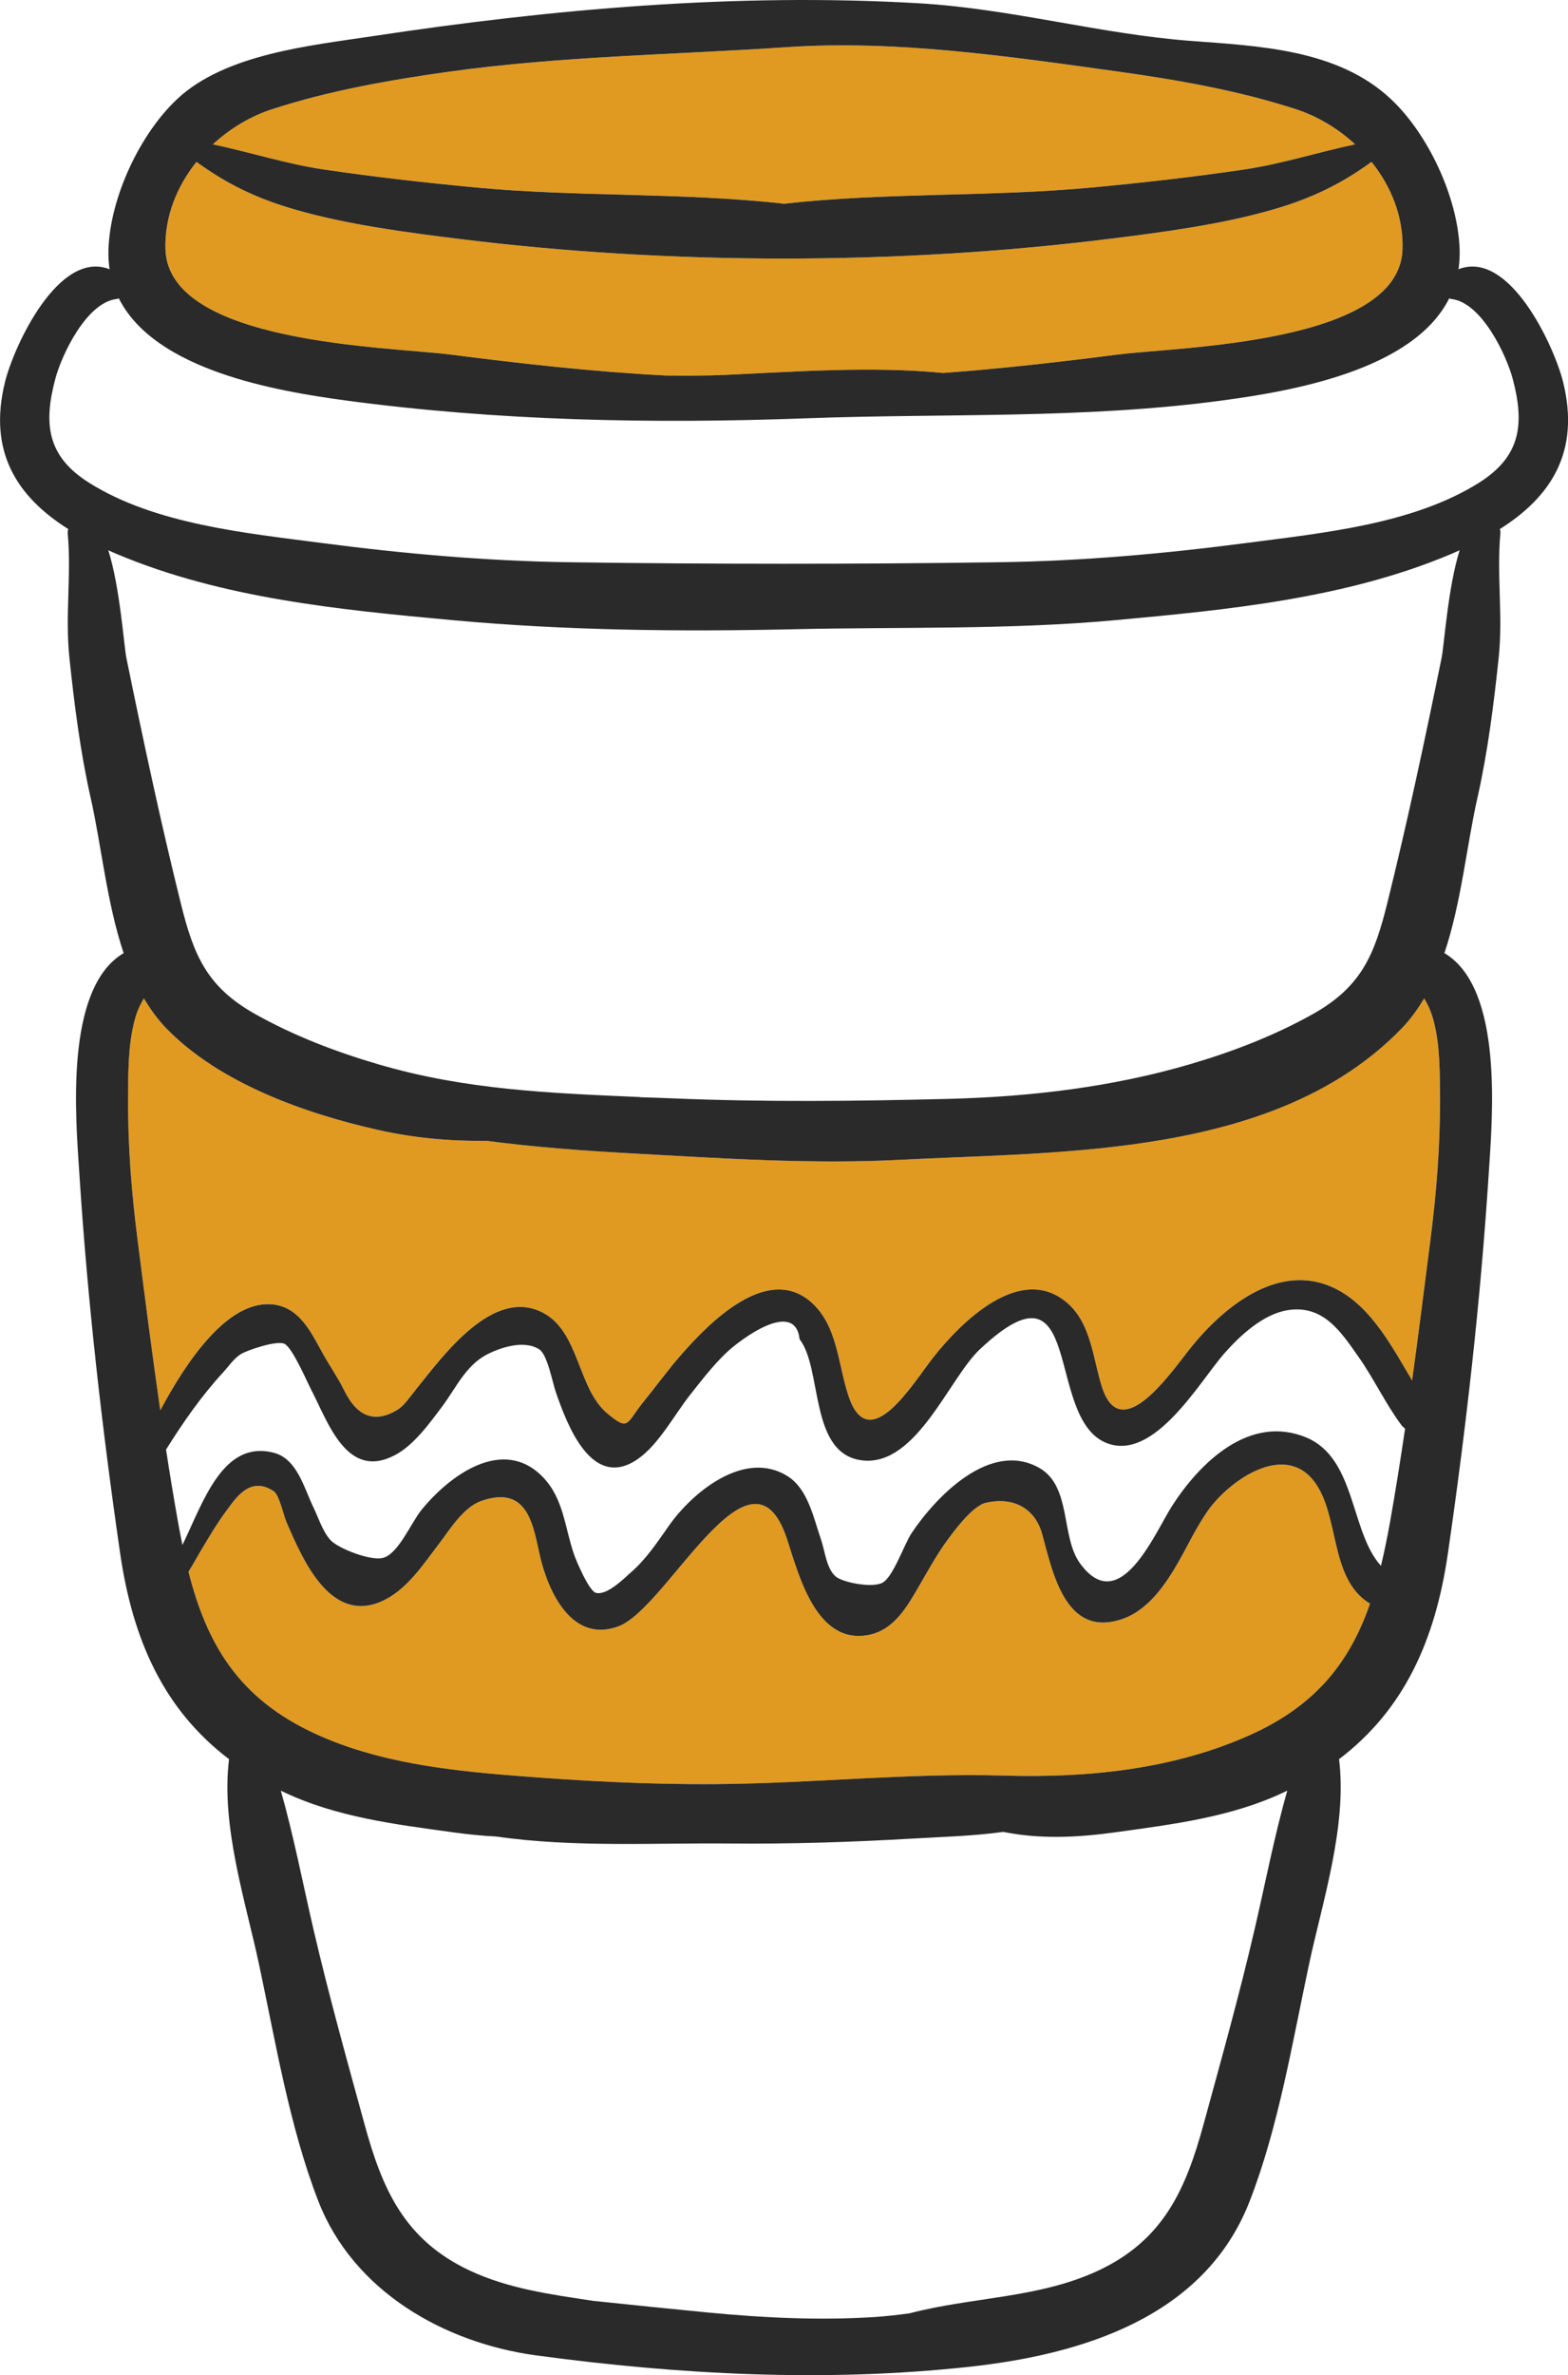
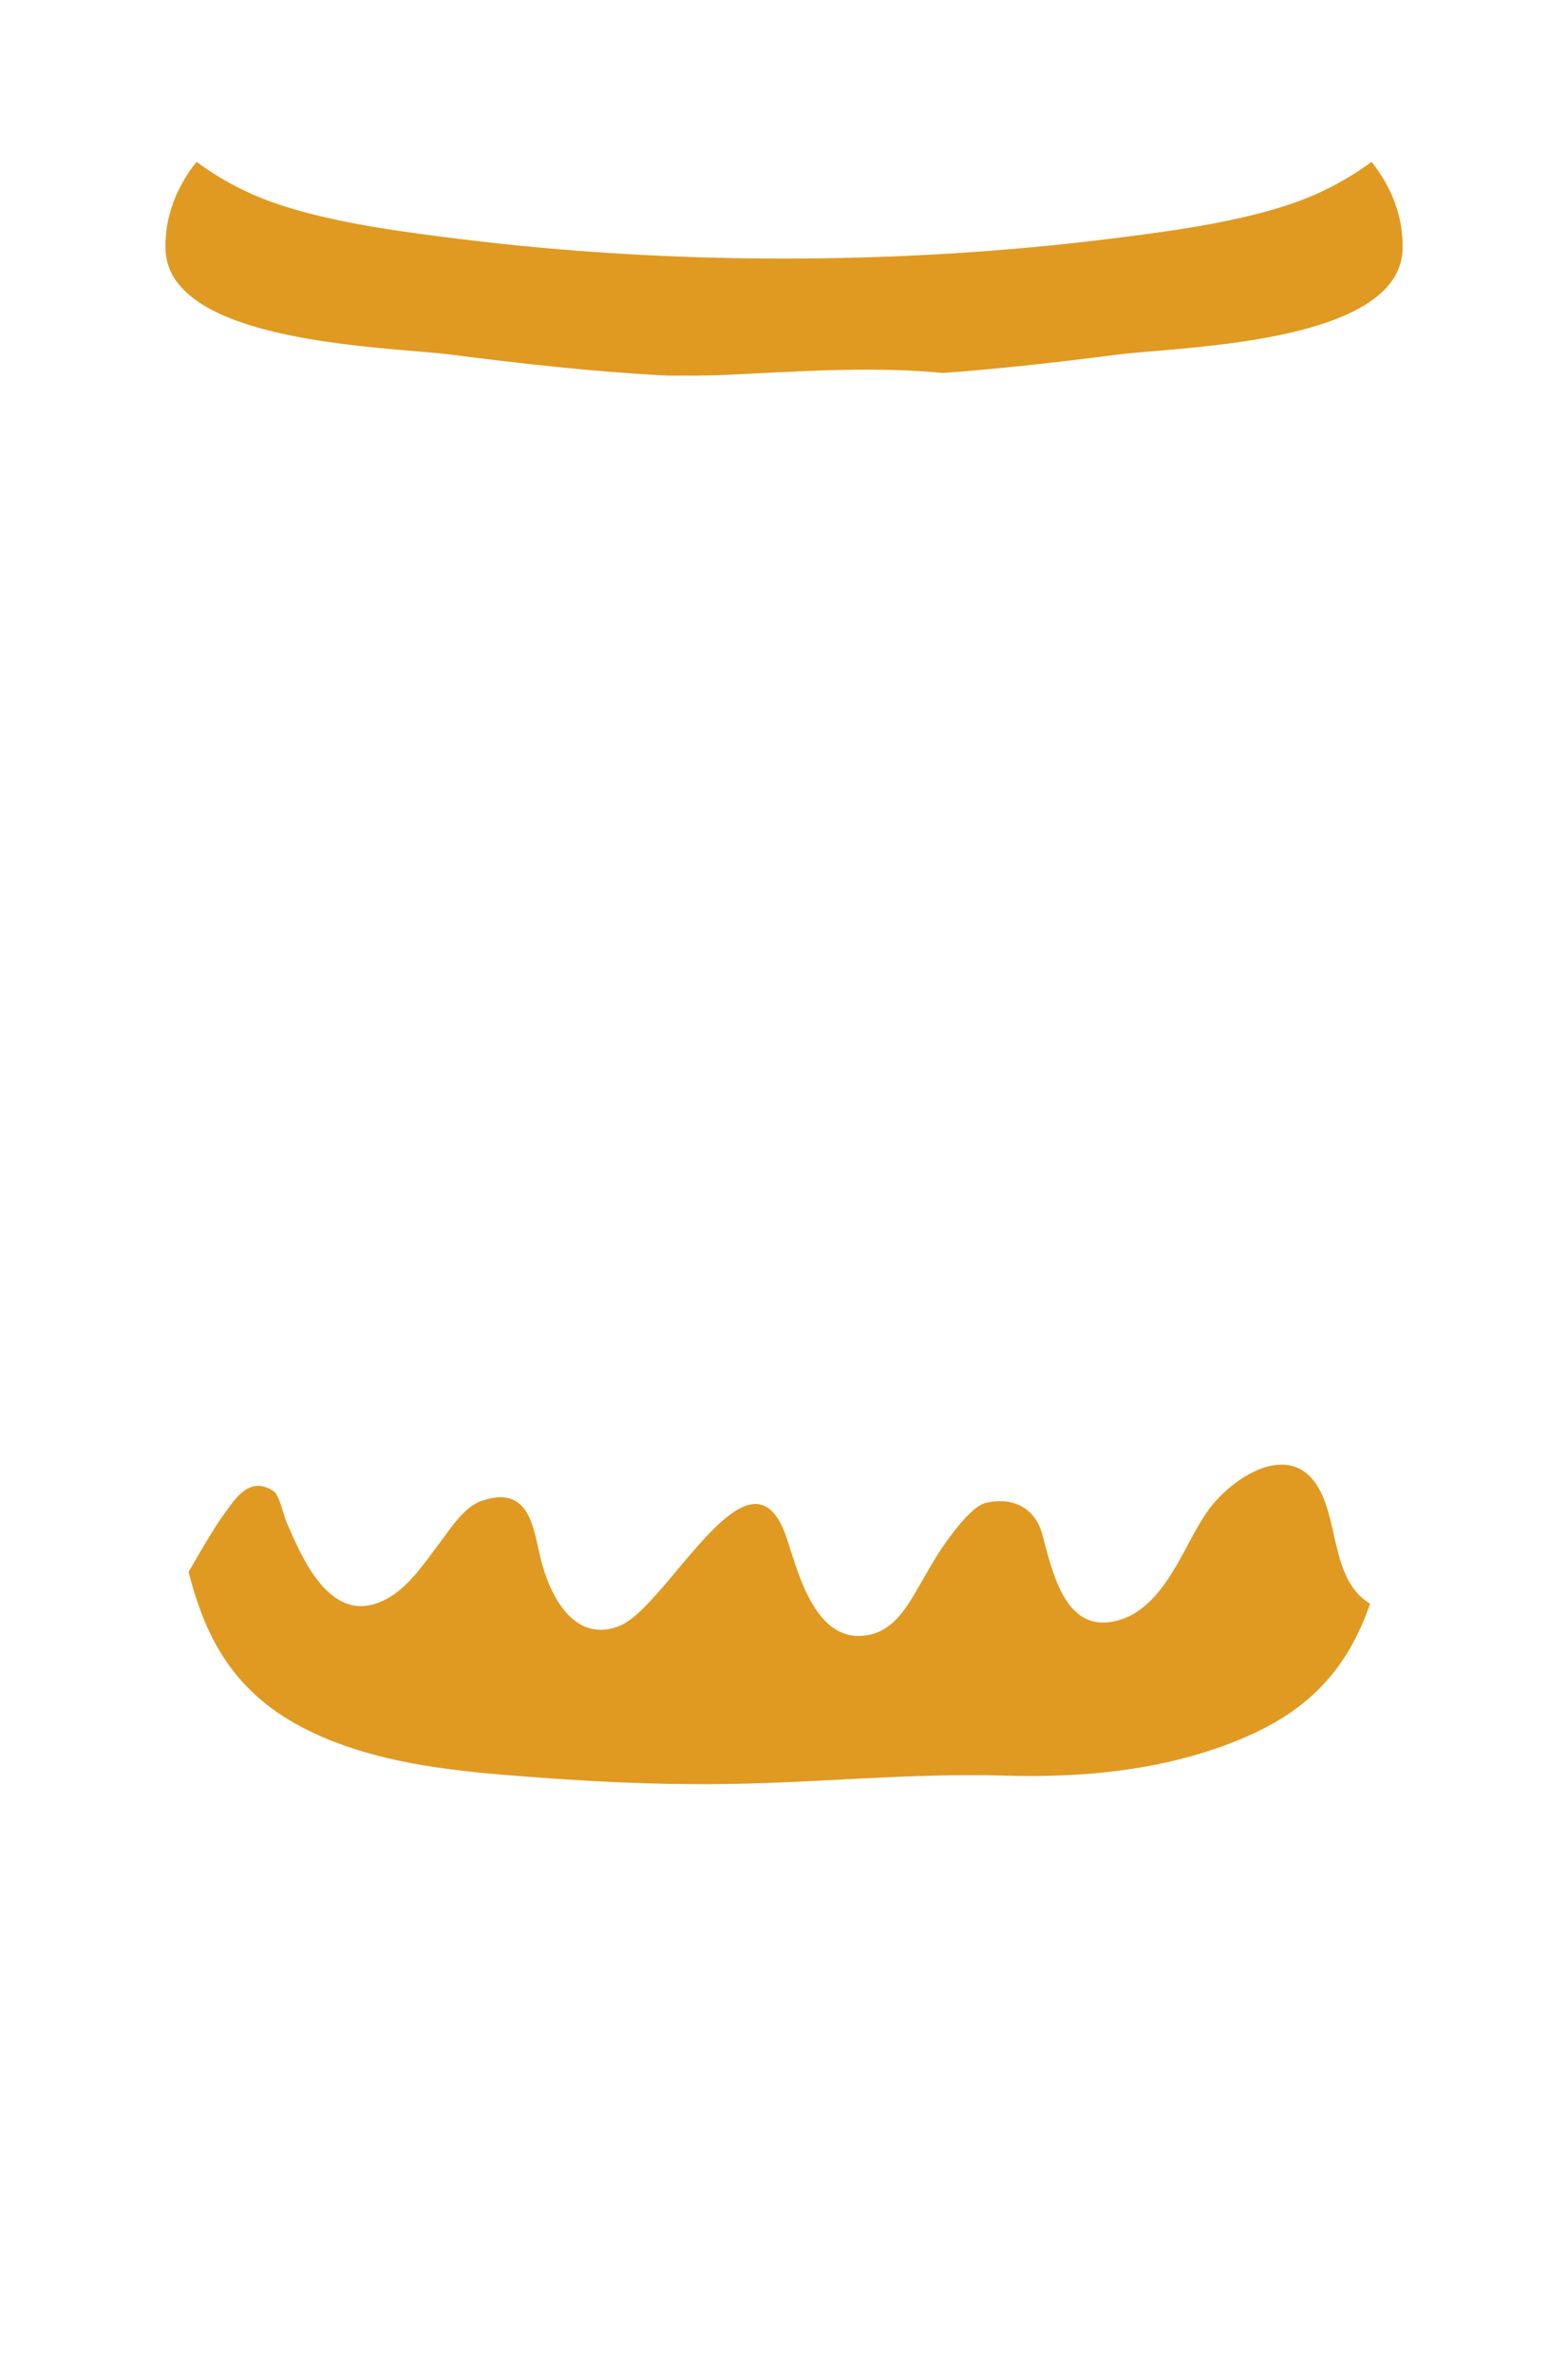
<svg xmlns="http://www.w3.org/2000/svg" version="1.1" id="Слой_1" x="0px" y="0px" width="59.441px" height="90px" viewBox="-0.749 -296.493 59.441 90" enable-background="new -0.749 -296.493 59.441 90" xml:space="preserve">
  <path fill="#E09A21" d="M49.065-240.366c-1.158-1.501-3.251,0.01-4.034,1.133c-0.435,0.622-0.743,1.295-1.118,1.949  c-0.491,0.857-1.149,1.821-2.142,2.149c-2.13,0.707-2.609-1.768-3.012-3.231c-0.263-0.949-1.068-1.432-2.146-1.178  c-0.523,0.123-1.293,1.196-1.525,1.521c-0.368,0.518-0.665,1.065-0.984,1.611c-0.451,0.779-0.95,1.687-1.932,1.873  c-1.984,0.375-2.64-2.284-3.085-3.636c-1.362-4.127-4.525,2.616-6.389,3.308c-1.753,0.652-2.646-1.282-2.964-2.617  c-0.265-1.108-0.412-2.775-2.237-2.133c-0.681,0.239-1.185,1.075-1.596,1.614c-0.61,0.798-1.257,1.807-2.227,2.209  c-1.932,0.805-2.964-1.646-3.557-3.011c-0.108-0.247-0.281-1.045-0.484-1.179c-0.896-0.597-1.436,0.244-1.814,0.76  c-0.352,0.476-0.651,0.989-0.956,1.496c-0.146,0.244-0.295,0.526-0.465,0.793c0.688,2.706,1.871,4.804,4.844,6.157  c2.333,1.062,4.927,1.364,7.456,1.566c2.617,0.209,5.146,0.347,7.773,0.323c3.618-0.028,7.227-0.429,10.846-0.322  c3.177,0.095,6.462-0.237,9.387-1.567c2.513-1.145,3.747-2.82,4.485-4.946C49.627-236.664,50.055-239.083,49.065-240.366z" />
-   <path fill="#E09A21" d="M17.25-289.392c3.887,0.369,7.858,0.182,11.722,0.62c3.863-0.438,7.836-0.25,11.721-0.62  c1.913-0.181,3.839-0.399,5.739-0.68c1.407-0.208,2.795-0.659,4.191-0.951c-0.653-0.605-1.435-1.069-2.247-1.333  c-2.168-0.703-4.467-1.109-6.72-1.422c-4.113-0.571-8.43-1.208-12.556-0.929c-4.287,0.29-8.544,0.336-12.813,0.929  c-2.252,0.313-4.552,0.719-6.72,1.422c-0.812,0.264-1.593,0.728-2.248,1.333c1.397,0.292,2.785,0.743,4.192,0.951  C13.413-289.791,15.338-289.573,17.25-289.392z" />
  <path fill="#E09A21" d="M16.332-283.057c2.672,0.341,5.444,0.656,8.192,0.795c0.735,0.004,1.47,0.009,2.207-0.024  c2.688-0.123,5.556-0.339,8.275-0.074c2.225-0.163,4.448-0.42,6.606-0.696c2.344-0.3,10.706-0.398,10.809-3.996  c0.035-1.232-0.432-2.379-1.176-3.307c-1.139,0.826-2.267,1.387-3.772,1.817c-1.98,0.566-4.142,0.848-6.184,1.102  c-8.002,0.992-16.625,0.995-24.632,0c-2.043-0.254-4.205-0.536-6.184-1.102c-1.507-0.43-2.635-0.991-3.772-1.817  c-0.745,0.927-1.211,2.074-1.176,3.307C5.626-283.455,13.99-283.356,16.332-283.057z" />
-   <path fill="#E09A21" d="M53.237-258.662c-0.242,0.412-0.521,0.796-0.853,1.138c-4.736,4.887-12.801,4.655-18.995,4.976  c-3.39,0.176-6.786-0.056-10.172-0.241c-1.861-0.102-3.693-0.236-5.522-0.477c-1.358,0.015-2.724-0.102-4.115-0.414  c-2.762-0.621-6.006-1.768-8.021-3.845c-0.332-0.342-0.61-0.727-0.853-1.138c-0.144,0.232-0.265,0.495-0.353,0.827  c-0.252,0.95-0.242,1.976-0.248,2.952c-0.011,1.792,0.132,3.575,0.358,5.354c0.276,2.161,0.551,4.321,0.863,6.478  c0.965-1.812,2.5-4.11,4.171-4.022c1.113,0.06,1.554,1.098,2.02,1.921c0.257,0.456,0.547,0.871,0.78,1.343  c0.466,0.949,1.114,1.277,2.008,0.743c0.277-0.166,0.527-0.551,0.718-0.786c0.993-1.221,2.917-3.921,4.834-2.886  c1.353,0.73,1.297,2.86,2.401,3.79c0.843,0.71,0.728,0.388,1.36-0.395c0.501-0.619,0.967-1.264,1.494-1.861  c1.044-1.186,3.184-3.349,4.828-1.997c1.076,0.886,1.068,2.425,1.489,3.646c0.775,2.241,2.424-0.513,3.187-1.486  c1.034-1.317,3.329-3.646,5.119-2.057c0.883,0.785,0.954,2.117,1.287,3.158c0.735,2.292,2.676-0.635,3.412-1.54  c1.175-1.441,3.13-3.067,5.132-2.317c1.521,0.569,2.378,2.199,3.215,3.613c0.246-1.78,0.47-3.562,0.697-5.345  c0.227-1.776,0.369-3.562,0.358-5.354c-0.007-0.975,0.005-2-0.248-2.951C53.501-258.167,53.38-258.429,53.237-258.662z" />
-   <path fill="#2A2A2A" d="M54.541-286.291c0.036-0.241,0.051-0.495,0.043-0.762c-0.068-1.955-1.187-4.357-2.611-5.691  c-2.02-1.89-5.011-2.004-7.578-2.199c-3.436-0.258-6.817-1.222-10.296-1.425c-6.919-0.405-13.947,0.219-20.73,1.247  c-2.345,0.355-5.571,0.669-7.397,2.377c-1.425,1.334-2.542,3.736-2.609,5.691c-0.01,0.266,0.005,0.52,0.042,0.762  c-1.933-0.757-3.627,2.911-3.963,4.268c-0.663,2.675,0.485,4.373,2.397,5.578c-0.017,0.054-0.025,0.109-0.021,0.163  c0.145,1.542-0.102,3.126,0.062,4.692c0.186,1.775,0.415,3.589,0.808,5.329c0.406,1.799,0.611,3.979,1.25,5.884  c-2.264,1.339-1.812,6.294-1.679,8.354c0.309,4.813,0.855,9.625,1.548,14.398c0.479,3.292,1.664,5.923,4.127,7.791  c-0.314,2.523,0.627,5.388,1.135,7.768c0.63,2.948,1.158,6.174,2.253,8.987c1.332,3.42,4.789,5.366,8.243,5.835  c5.433,0.736,10.981,1.025,16.412,0.436c4.26-0.463,8.93-1.863,10.645-6.271c1.097-2.813,1.624-6.04,2.254-8.987  c0.51-2.38,1.45-5.245,1.137-7.768c2.461-1.868,3.647-4.499,4.125-7.791c0.693-4.772,1.239-9.584,1.549-14.398  c0.132-2.06,0.584-7.014-1.68-8.354c0.64-1.905,0.844-4.085,1.252-5.884c0.392-1.739,0.621-3.554,0.807-5.329  c0.164-1.566-0.081-3.15,0.063-4.692c0.005-0.053-0.003-0.108-0.021-0.163c1.913-1.206,3.061-2.903,2.397-5.578  C58.168-283.379,56.473-287.048,54.541-286.291z M9.567-292.356c2.168-0.703,4.468-1.109,6.72-1.422  c4.269-0.593,8.526-0.639,12.813-0.929c4.126-0.279,8.443,0.357,12.556,0.929c2.253,0.313,4.552,0.719,6.72,1.422  c0.813,0.264,1.594,0.728,2.247,1.333c-1.396,0.292-2.784,0.743-4.191,0.951c-1.9,0.281-3.826,0.5-5.739,0.68  c-3.885,0.369-7.857,0.182-11.721,0.62c-3.863-0.438-7.835-0.25-11.722-0.62c-1.913-0.182-3.837-0.399-5.738-0.68  c-1.407-0.208-2.795-0.659-4.192-0.951C7.974-291.628,8.755-292.092,9.567-292.356z M6.7-290.359  c1.137,0.826,2.265,1.387,3.772,1.817c1.979,0.566,4.141,0.848,6.184,1.102c8.007,0.995,16.63,0.992,24.632,0  c2.042-0.254,4.203-0.536,6.184-1.102c1.506-0.43,2.634-0.991,3.772-1.817c0.744,0.927,1.211,2.074,1.176,3.307  c-0.103,3.598-8.465,3.696-10.809,3.996c-2.158,0.276-4.382,0.533-6.606,0.696c-2.719-0.265-5.587-0.049-8.275,0.074  c-0.737,0.033-1.472,0.029-2.207,0.024c-2.748-0.139-5.52-0.454-8.192-0.795c-2.342-0.3-10.706-0.398-10.808-3.996  C5.489-288.285,5.956-289.432,6.7-290.359z M46.816-223.406c-0.578,2.49-1.265,4.945-1.939,7.407  c-0.675,2.465-1.515,4.379-3.984,5.54c-2.256,1.058-4.79,0.999-7.157,1.622c-0.451,0.062-0.902,0.113-1.357,0.143  c-2.078,0.131-4.197,0.028-6.267-0.171c-1.457-0.14-2.913-0.291-4.367-0.443c-1.6-0.242-3.207-0.455-4.692-1.151  c-2.47-1.161-3.309-3.077-3.983-5.54c-0.674-2.462-1.362-4.917-1.94-7.407c-0.401-1.728-0.744-3.511-1.233-5.236  c0.025,0.013,0.05,0.026,0.075,0.038c2.029,0.969,4.247,1.236,6.45,1.541c0.547,0.076,1.094,0.133,1.637,0.159  c2.903,0.421,5.983,0.239,8.79,0.265c2.339,0.023,4.658-0.05,6.993-0.186c1.135-0.066,2.305-0.095,3.444-0.254  c1.38,0.282,2.807,0.216,4.239,0.017c2.203-0.307,4.421-0.574,6.449-1.542c0.026-0.012,0.05-0.025,0.076-0.038  C47.56-226.917,47.217-225.134,46.816-223.406z M46.703-230.779c-2.925,1.331-6.21,1.662-9.387,1.567  c-3.619-0.107-7.228,0.294-10.846,0.322c-2.627,0.023-5.156-0.114-7.773-0.323c-2.529-0.202-5.123-0.504-7.456-1.566  c-2.973-1.354-4.157-3.452-4.844-6.157c0.17-0.267,0.319-0.549,0.465-0.793c0.304-0.507,0.604-1.02,0.956-1.496  c0.379-0.516,0.919-1.357,1.814-0.76c0.203,0.134,0.376,0.932,0.484,1.179c0.593,1.365,1.625,3.815,3.557,3.011  c0.97-0.403,1.617-1.412,2.227-2.209c0.411-0.539,0.915-1.375,1.596-1.614c1.825-0.642,1.972,1.025,2.237,2.133  c0.318,1.335,1.211,3.269,2.964,2.617c1.864-0.691,5.027-7.435,6.389-3.308c0.445,1.352,1.101,4.011,3.085,3.636  c0.981-0.186,1.48-1.093,1.932-1.873c0.319-0.546,0.616-1.093,0.984-1.611c0.232-0.325,1.002-1.398,1.525-1.521  c1.077-0.254,1.883,0.229,2.146,1.178c0.402,1.463,0.882,3.938,3.012,3.231c0.992-0.328,1.65-1.292,2.142-2.149  c0.375-0.654,0.684-1.327,1.118-1.949c0.783-1.123,2.876-2.634,4.034-1.133c0.99,1.284,0.563,3.702,2.123,4.641  C50.45-233.599,49.215-231.923,46.703-230.779z M51.943-238.806c-0.103,0.571-0.214,1.117-0.342,1.644  c-1.166-1.279-0.942-4.077-2.832-4.862c-2.151-0.893-4.045,0.959-5.101,2.618c-0.656,1.032-1.98,4.233-3.484,2.138  c-0.719-0.999-0.313-2.895-1.523-3.596c-1.869-1.075-3.935,1.093-4.848,2.457c-0.292,0.435-0.707,1.692-1.122,1.894  c-0.411,0.201-1.501-0.025-1.755-0.239c-0.359-0.3-0.413-0.982-0.567-1.423c-0.271-0.778-0.482-1.876-1.238-2.367  c-1.641-1.063-3.636,0.602-4.517,1.854c-0.441,0.627-0.861,1.267-1.446,1.776c-0.257,0.224-0.893,0.873-1.319,0.778  c-0.267-0.06-0.743-1.196-0.831-1.441c-0.358-1.019-0.388-2.113-1.18-2.941c-1.511-1.576-3.551-0.07-4.613,1.242  c-0.395,0.488-0.882,1.682-1.47,1.816c-0.481,0.11-1.685-0.365-1.971-0.673c-0.298-0.32-0.465-0.864-0.66-1.264  c-0.351-0.725-0.613-1.826-1.5-2.052c-1.922-0.491-2.661,1.85-3.457,3.497c-0.057-0.28-0.113-0.565-0.165-0.856  c-0.165-0.919-0.315-1.838-0.457-2.758c0.641-1.025,1.334-2.023,2.15-2.911c0.208-0.226,0.428-0.551,0.688-0.71  c0.225-0.138,1.401-0.552,1.674-0.375c0.308,0.199,0.809,1.375,0.988,1.72c0.642,1.231,1.354,3.472,3.205,2.47  c0.704-0.382,1.29-1.198,1.766-1.832c0.508-0.678,0.884-1.536,1.671-1.954c0.492-0.26,1.416-0.587,2.008-0.206  c0.309,0.197,0.5,1.257,0.628,1.625c0.421,1.214,1.358,3.741,3.105,2.531c0.792-0.547,1.388-1.679,1.984-2.433  c0.432-0.547,0.864-1.11,1.37-1.593c0.492-0.473,2.606-2.075,2.781-0.514c0.884,1.13,0.342,4.399,2.42,4.595  c2.021,0.188,3.256-3.126,4.409-4.21c4.014-3.777,2.432,2.611,4.809,3.548c1.808,0.713,3.535-2.342,4.454-3.387  c0.605-0.685,1.475-1.501,2.418-1.649c1.346-0.209,2.011,0.821,2.684,1.78c0.579,0.823,1.009,1.752,1.614,2.569  c0.043,0.058,0.093,0.103,0.145,0.141C52.339-241.171,52.154-239.986,51.943-238.806z M53.479-249.529  c-0.228,1.783-0.451,3.564-0.697,5.345c-0.837-1.414-1.693-3.044-3.215-3.613c-2.002-0.75-3.957,0.875-5.132,2.317  c-0.736,0.904-2.677,3.832-3.412,1.54c-0.333-1.042-0.404-2.374-1.287-3.158c-1.79-1.589-4.085,0.74-5.119,2.057  c-0.763,0.974-2.411,3.728-3.187,1.486c-0.421-1.221-0.413-2.76-1.489-3.646c-1.644-1.352-3.784,0.811-4.828,1.997  c-0.527,0.597-0.993,1.243-1.494,1.861c-0.632,0.783-0.517,1.104-1.36,0.395c-1.104-0.93-1.048-3.06-2.401-3.79  c-1.917-1.035-3.841,1.666-4.834,2.886c-0.191,0.235-0.441,0.621-0.718,0.786c-0.894,0.534-1.542,0.206-2.008-0.743  c-0.232-0.473-0.523-0.887-0.78-1.343c-0.465-0.823-0.907-1.861-2.02-1.921c-1.671-0.088-3.206,2.211-4.171,4.022  c-0.312-2.156-0.587-4.316-0.863-6.478c-0.227-1.778-0.369-3.562-0.358-5.354c0.006-0.976-0.004-2.001,0.248-2.952  c0.088-0.333,0.209-0.595,0.353-0.827c0.243,0.412,0.521,0.796,0.853,1.138c2.015,2.077,5.259,3.224,8.021,3.845  c1.392,0.313,2.757,0.429,4.115,0.414c1.829,0.24,3.661,0.375,5.522,0.477c3.386,0.185,6.782,0.417,10.172,0.241  c6.194-0.321,14.259-0.089,18.995-4.976c0.331-0.342,0.61-0.727,0.853-1.138c0.144,0.232,0.265,0.495,0.353,0.827  c0.253,0.95,0.241,1.976,0.248,2.951C53.848-253.091,53.706-251.306,53.479-249.529z M53.9-271.562  c-0.635,3.113-1.294,6.208-2.06,9.296c-0.484,1.95-0.976,3.163-2.82,4.198c-1.472,0.825-3.059,1.432-4.673,1.905  c-2.931,0.859-6.034,1.228-9.076,1.307c-3.512,0.09-7.021,0.129-10.532-0.018c-0.401-0.018-0.802-0.029-1.204-0.042  c-0.012-0.001-0.023-0.008-0.036-0.008c-3.4-0.148-6.598-0.27-9.903-1.239c-1.615-0.474-3.202-1.08-4.673-1.906  c-1.845-1.035-2.335-2.249-2.819-4.198c-0.766-3.088-1.425-6.183-2.062-9.296c-0.096-0.475-0.239-2.667-0.685-4.079  c0.113,0.05,0.225,0.102,0.339,0.149c3.983,1.676,8.438,2.106,12.706,2.499c4.318,0.396,8.66,0.441,12.991,0.343  c4.053-0.091,8.111,0.027,12.146-0.343c4.269-0.393,8.722-0.823,12.706-2.499c0.114-0.048,0.226-0.1,0.339-0.149  C54.14-274.23,53.998-272.037,53.9-271.562z M55.317-278.2c-2.5,1.574-5.94,1.904-8.802,2.28c-3.115,0.409-6.267,0.688-9.408,0.732  c-5.401,0.077-10.912,0.075-16.269,0c-3.143-0.045-6.292-0.324-9.409-0.732c-2.862-0.376-6.302-0.707-8.801-2.28  c-1.575-0.992-1.743-2.204-1.279-3.943c0.237-0.891,1.172-2.88,2.315-3.019c0.031-0.004,0.061-0.015,0.092-0.025  c1.369,2.73,5.972,3.513,8.588,3.867c5.794,0.78,11.657,0.892,17.492,0.677c5.305-0.195,10.485,0.034,15.765-0.677  c2.616-0.354,7.219-1.136,8.588-3.867c0.029,0.01,0.062,0.021,0.093,0.025c1.141,0.139,2.076,2.128,2.313,3.019  C57.058-280.404,56.891-279.192,55.317-278.2z" />
</svg>